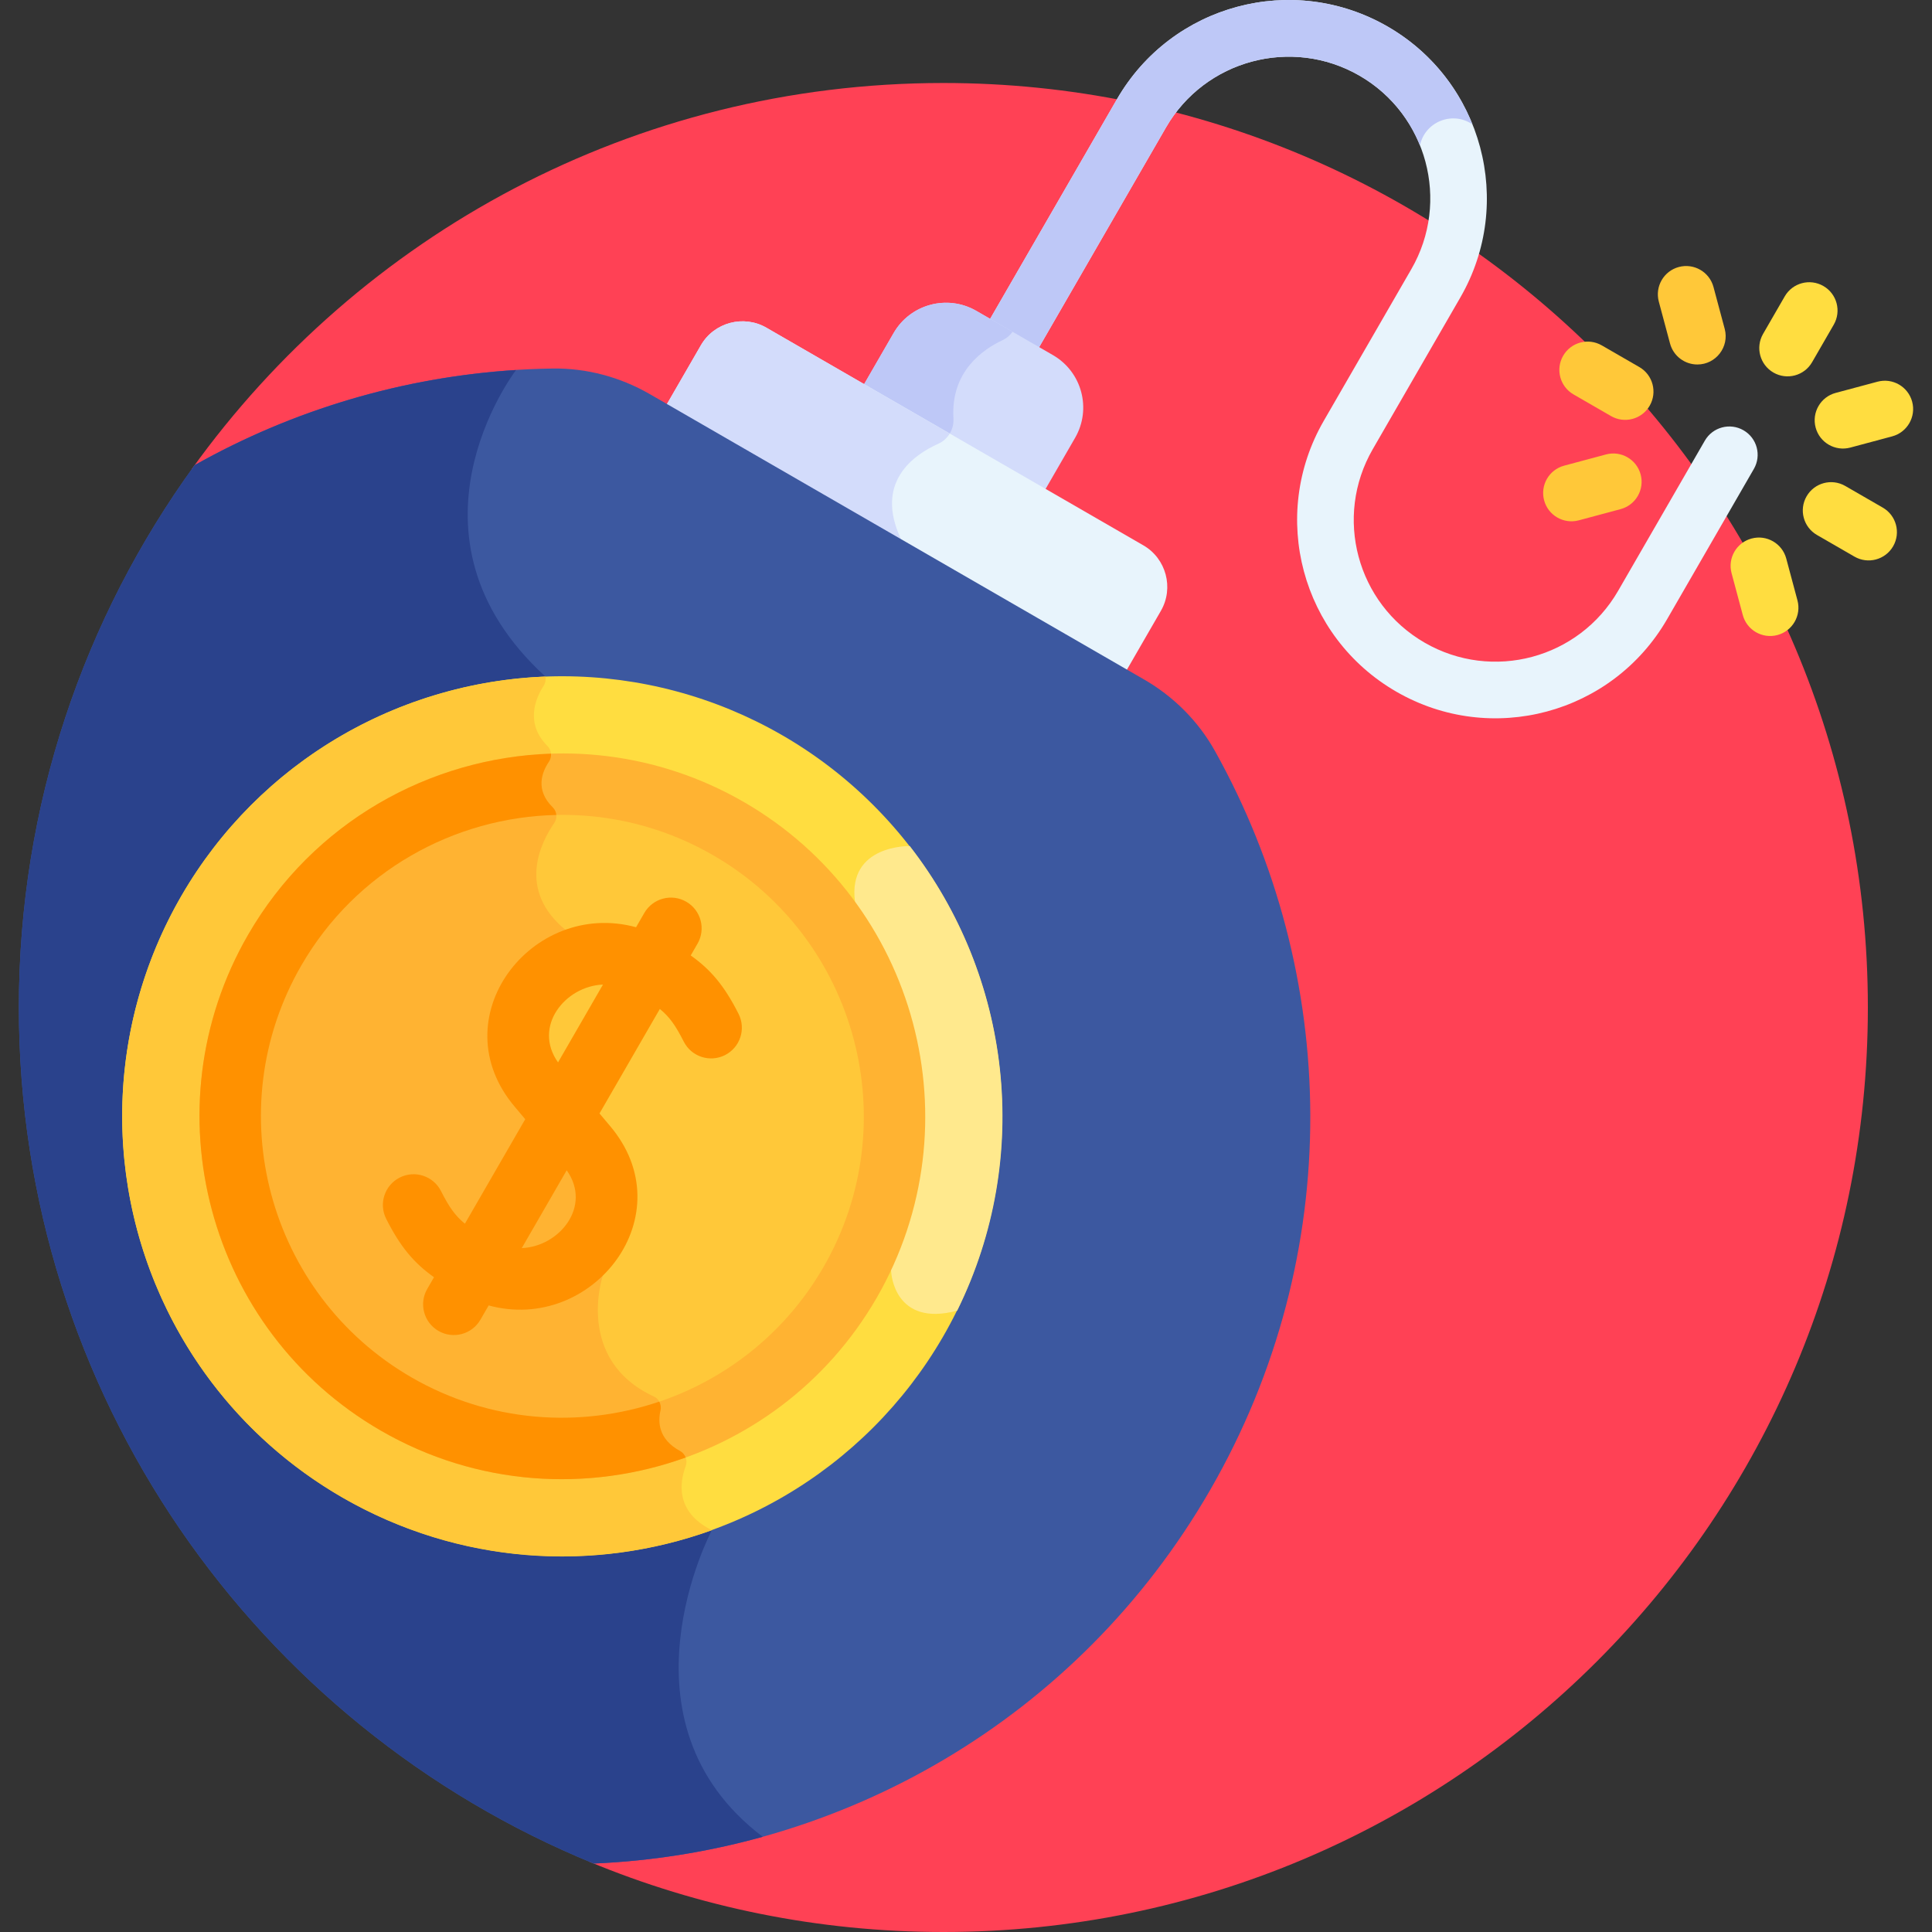
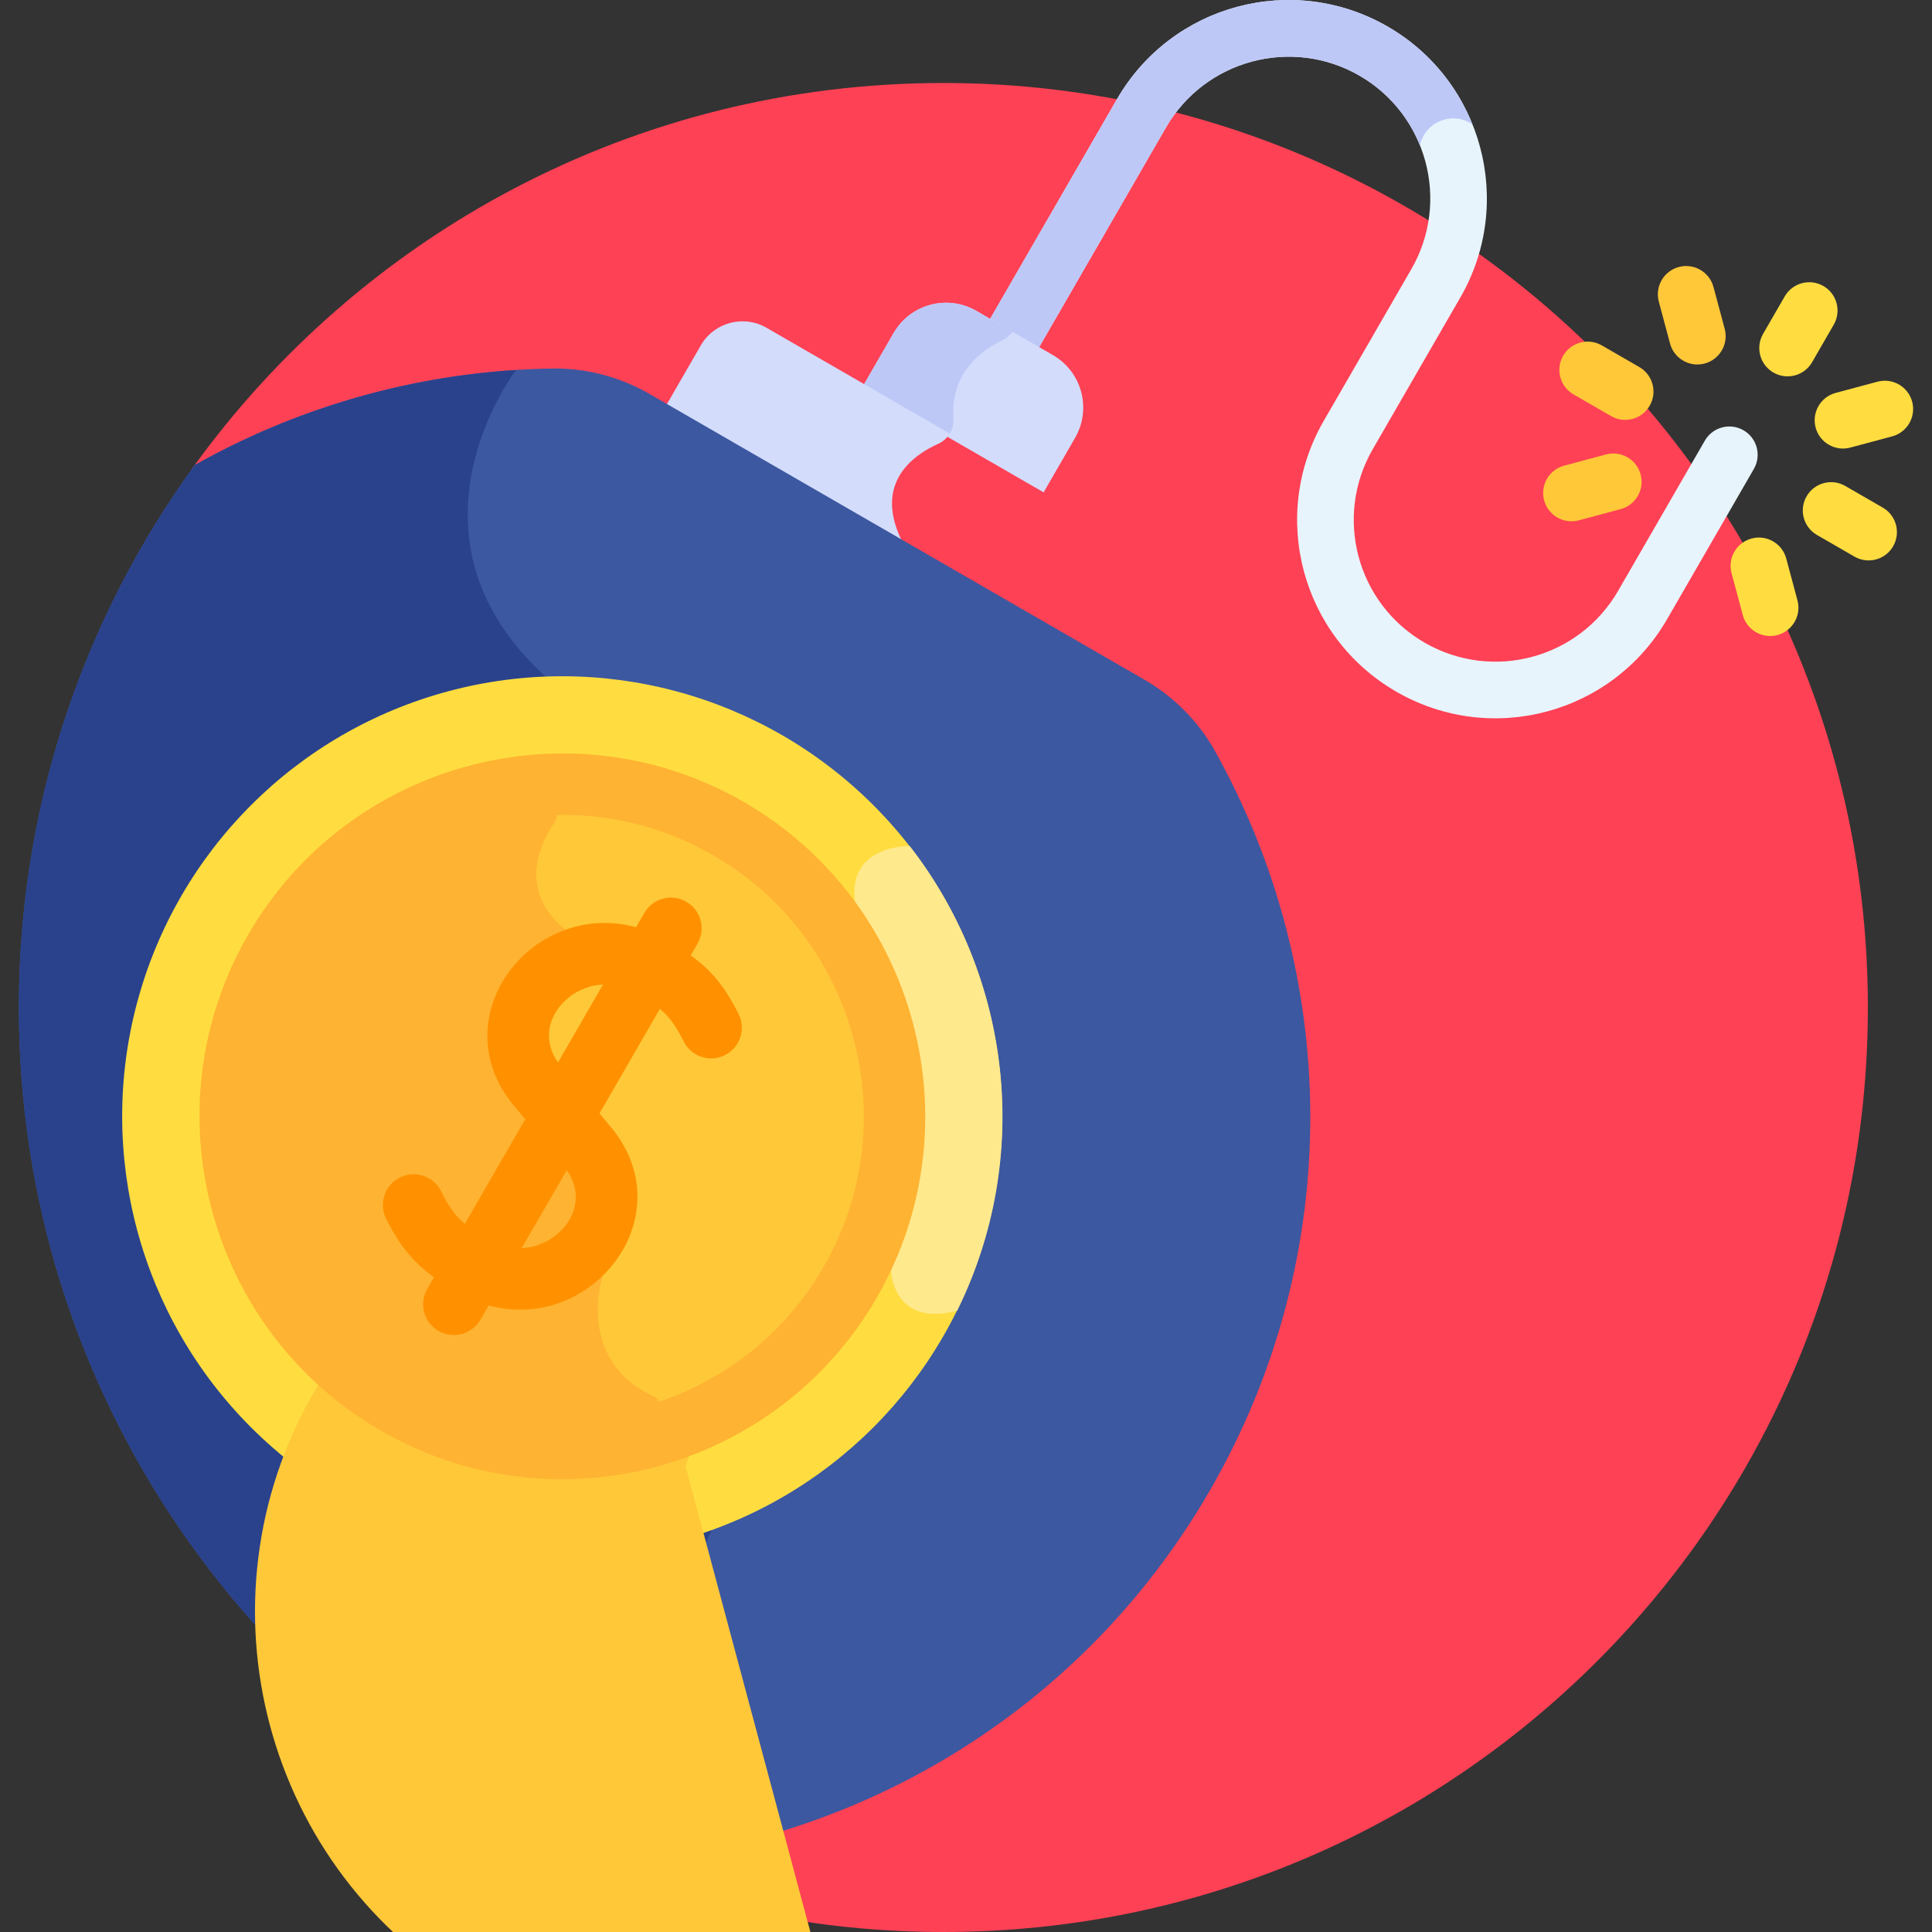
<svg xmlns="http://www.w3.org/2000/svg" id="Layer_1" enable-background="new 0 0 512 512" height="512" viewBox="0 0 512 512" width="512">
  <rect x="0" y="0" width="512" height="512" fill="#333333" stroke="none" />
  <g>
    <path d="m250.002 21.995c-82.048 0-154.668 40.338-199.133 102.258l105.347 369.139c28.891 11.982 60.563 18.608 93.786 18.608 135.311 0 245.002-109.691 245.002-245.002s-109.691-245.003-245.002-245.003z" fill="#ff4155" />
    <g>
      <path d="m370.04 183.303c-25.148-14.518-33.753-46.621-19.232-71.773l23.21-40.199c10.35-17.927 4.186-40.933-13.741-51.283s-40.933-4.187-51.283 13.741l-36.392 63.034c-2.071 3.586-6.659 4.816-10.245 2.745-3.587-2.071-4.816-6.658-2.745-10.245l36.392-63.034c14.519-25.148 46.621-33.753 71.773-19.231 25.09 14.485 33.717 46.683 19.232 71.773l-23.21 40.199c-10.374 17.968-4.229 40.908 13.741 51.283 17.97 10.373 40.907 4.23 51.283-13.741l22.978-39.798c2.071-3.587 6.658-4.817 10.245-2.745 3.587 2.071 4.816 6.658 2.745 10.245l-22.978 39.798c-14.515 25.139-46.614 33.757-71.773 19.231z" fill="#e8f4fc" />
    </g>
    <g>
      <path d="m376.303 38.541c1.308-6.298 8.645-9.209 13.916-5.569-4.227-10.545-11.865-19.807-22.444-25.914-25.152-14.522-57.254-5.917-71.773 19.231l-36.392 63.034c-2.071 3.587-.842 8.174 2.745 10.245 3.586 2.071 8.174.841 10.245-2.745l36.392-63.034c10.35-17.928 33.356-24.091 51.283-13.741 7.552 4.36 13.006 10.968 16.028 18.493z" fill="#bec8f7" />
    </g>
    <g>
      <path d="m276.57 130.481 8.347-14.457c4.43-7.673 1.801-17.485-5.872-21.915l-20.308-11.725c-7.673-4.43-17.485-1.801-21.915 5.872l-8.347 14.458z" fill="#d3dcfb" />
    </g>
    <path d="m258.737 82.384c-7.673-4.43-17.485-1.801-21.915 5.872l-8.347 14.457 22.601 13.049c1.112-1.328 1.71-3.058 1.598-4.865-.771-12.412 7.793-18.322 13.04-20.761 1.077-.501 1.961-1.278 2.624-2.21z" fill="#bec8f7" />
    <g>
      <path d="m491.454 147.513-9.944-5.741c-3.587-2.071-4.816-6.658-2.745-10.245 2.07-3.587 6.656-4.817 10.245-2.745l9.944 5.741c3.587 2.071 4.816 6.658 2.745 10.245-2.074 3.593-6.662 4.814-10.245 2.745z" fill="#ffdd40" />
    </g>
    <g>
      <path d="m426.939 110.265-9.944-5.741c-3.587-2.071-4.816-6.658-2.745-10.245 2.07-3.587 6.656-4.817 10.245-2.745l9.944 5.741c3.587 2.071 4.816 6.658 2.745 10.245-2.074 3.593-6.662 4.814-10.245 2.745z" fill="#ffc839" />
    </g>
    <g>
      <path d="m481.163 113.31c-1.072-4.001 1.303-8.113 5.304-9.186l11.091-2.972c4-1.071 8.113 1.302 9.186 5.304 1.072 4.001-1.303 8.113-5.304 9.186l-11.091 2.972c-3.995 1.068-8.112-1.293-9.186-5.304z" fill="#ffdd40" />
    </g>
    <g>
      <path d="m409.206 132.591c-1.072-4.001 1.303-8.113 5.304-9.186l11.091-2.972c3.999-1.071 8.113 1.302 9.186 5.304 1.072 4.001-1.303 8.113-5.304 9.186l-11.091 2.972c-3.995 1.068-8.112-1.294-9.186-5.304z" fill="#ffc839" />
    </g>
    <g>
      <path d="m469.978 98.733c-3.587-2.071-4.816-6.658-2.745-10.245l5.741-9.944c2.071-3.588 6.657-4.817 10.245-2.745 3.587 2.071 4.816 6.658 2.745 10.245l-5.741 9.944c-2.078 3.598-6.669 4.811-10.245 2.745z" fill="#ffdd40" />
    </g>
    <g>
      <path d="m449.815 96.593c-3.312 0-6.342-2.21-7.24-5.561l-2.972-11.091c-1.072-4.001 1.303-8.113 5.304-9.186 4-1.068 8.113 1.302 9.185 5.304l2.972 11.091c1.276 4.763-2.32 9.443-7.249 9.443z" fill="#ffc839" />
    </g>
    <g>
      <path d="m461.856 162.989-2.972-11.091c-1.072-4.001 1.303-8.113 5.304-9.186 4-1.07 8.113 1.303 9.186 5.304l2.972 11.091c1.072 4.001-1.303 8.113-5.304 9.186-3.994 1.068-8.111-1.294-9.186-5.304z" fill="#ffdd40" />
    </g>
-     <path d="m298.128 178.369 9.525-16.498c3.493-6.049 1.401-13.856-4.649-17.349l-99.906-57.681c-6.049-3.493-13.856-1.401-17.349 4.649l-9.525 16.498z" fill="#e8f4fc" />
    <path d="m203.099 86.841c-6.049-3.492-13.856-1.401-17.349 4.649l-9.525 16.498 63.152 36.461c-.151-.504-.34-1.022-.598-1.567-7.092-15.01 3.245-22.299 9.858-25.27 1.304-.586 2.354-1.545 3.059-2.714z" fill="#d3dcfb" />
    <path d="m303.209 180.08-131.01-75.639c-7.82-4.515-16.706-6.905-25.734-6.779-33.229.462-65.919 9.294-94.877 25.606-29.298 40.375-46.588 90.03-46.588 143.73 0 102.523 62.981 190.322 152.357 226.86 65.456-2.813 128.123-37.984 163.308-98.926 36.214-62.724 34.232-137.01 1.287-195.951-4.407-7.883-10.922-14.385-18.743-18.901z" fill="#3c58a0" />
    <path d="m188.645 405.525-44.112-226.231c-40.729-37.278-8.587-80.162-7.773-81.234-29.864 1.88-59.039 10.495-85.172 25.208-29.298 40.375-46.588 90.029-46.588 143.73 0 102.521 62.977 190.317 152.349 226.857 15.183-.652 30.217-3.033 44.791-7.086-40.425-30.617-13.495-81.244-13.495-81.244z" fill="#2a428c" />
    <ellipse cx="149.034" cy="295.84" fill="#ffdd40" rx="116.625" ry="116.625" transform="matrix(.707 -.707 .707 .707 -165.539 192.032)" />
    <path d="m241.097 224.211c-.001 0-16.506-.405-14.517 14.736l9.613 98.301s.774 14.564 17.475 10.089c20.185-40.916 14.185-88.712-12.571-123.126z" fill="#ffe98d" />
-     <path d="m181.7 388.598c.58-1.554-.037-3.303-1.496-4.09-5.796-3.126-5.847-7.79-5.168-10.68.355-1.508-.337-3.079-1.742-3.73-21.106-9.792-13.543-32.032-13.543-32.032 4.76-21.031-10.717-42.224-10.717-42.224-19.834-21.129-2.52-38.572-2.52-38.572l3.481-10.733c-13.109-10.643-6.689-23.261-3.126-28.411.897-1.297.741-3.074-.387-4.178-4.714-4.611-2.862-9.337-1.032-12.041.892-1.319.761-3.081-.363-4.21-5.947-5.971-3.233-12.522-1.002-15.986.477-.741.612-1.606.449-2.415-38.663 1.53-75.723 22.247-96.499 58.234-32.205 55.78-13.093 127.107 42.688 159.312 30.969 17.88 66.726 19.934 97.924 8.685-.055-.032-.105-.07-.162-.1-9.573-4.864-8.342-12.659-6.785-16.829z" fill="#ffc839" />
+     <path d="m181.7 388.598l3.481-10.733c-13.109-10.643-6.689-23.261-3.126-28.411.897-1.297.741-3.074-.387-4.178-4.714-4.611-2.862-9.337-1.032-12.041.892-1.319.761-3.081-.363-4.21-5.947-5.971-3.233-12.522-1.002-15.986.477-.741.612-1.606.449-2.415-38.663 1.53-75.723 22.247-96.499 58.234-32.205 55.78-13.093 127.107 42.688 159.312 30.969 17.88 66.726 19.934 97.924 8.685-.055-.032-.105-.07-.162-.1-9.573-4.864-8.342-12.659-6.785-16.829z" fill="#ffc839" />
    <ellipse cx="149.033" cy="295.84" fill="#ffc839" rx="88.045" ry="88.045" transform="matrix(.707 -.707 .707 .707 -165.54 192.032)" />
    <path d="m72.785 251.818c-24.274 42.044-9.817 95.997 32.227 120.271 22.206 12.82 47.731 14.828 70.454 7.683-.959-2.15-.809-4.326-.428-5.945.355-1.508-.337-3.079-1.742-3.73-21.106-9.792-13.543-32.032-13.543-32.032 4.76-21.031-10.717-42.224-10.717-42.224-19.834-21.129-2.52-38.572-2.52-38.572l3.481-10.733c-13.109-10.643-6.689-23.261-3.126-28.411.897-1.297.741-3.074-.387-4.178-2.063-2.017-2.868-4.056-2.969-5.939-28.422 1.829-55.454 17.35-70.73 43.81z" fill="#ffb332" />
    <g>
      <path d="m100.94 379.139c-45.931-26.518-61.725-85.461-35.206-131.392 26.519-45.932 85.461-61.725 131.393-35.207 45.932 26.519 61.725 85.461 35.206 131.393-26.519 45.931-85.461 61.725-131.393 35.206zm88.045-152.498c-38.156-22.029-87.12-8.909-109.15 29.247-22.029 38.156-8.909 87.12 29.246 109.15 38.156 22.03 87.121 8.91 109.15-29.246 22.03-38.157 8.91-87.121-29.246-109.151z" fill="#ffb332" />
    </g>
    <g fill="#ff9100">
-       <path d="m100.94 379.14c25.506 14.726 55.021 16.398 80.771 7.114-.266-.725-.782-1.355-1.507-1.746-5.796-3.126-5.847-7.79-5.168-10.68.196-.832.063-1.677-.323-2.383-21.041 7.132-44.925 5.55-65.632-6.406-38.156-22.029-51.276-70.994-29.246-109.15 14.474-25.069 40.575-39.329 67.599-39.915-.066-.749-.387-1.473-.953-2.027-4.714-4.611-2.862-9.337-1.032-12.041.445-.658.636-1.428.575-2.173-32.143 1.059-63.06 18.172-80.29 48.015-26.519 45.931-10.725 104.873 35.206 131.392z" />
      <path d="m161.53 298.232c-.955-1.117-1.826-2.155-2.655-3.155l15.988-27.691c2.564 2.088 4.187 4.397 6.33 8.636 2.027 4.012 6.925 5.622 10.938 3.594s5.623-6.925 3.594-10.938c-3.819-7.557-7.405-11.715-12.673-15.476l1.798-3.115c2.248-3.894.914-8.873-2.98-11.121s-8.873-.914-11.121 2.98l-2.183 3.781c-27.706-7.555-52.143 24.195-32.029 47.719.956 1.118 1.827 2.156 2.656 3.156l-15.987 27.691c-2.563-2.087-4.188-4.399-6.33-8.637-2.027-4.013-6.925-5.622-10.938-3.594s-5.622 6.925-3.594 10.938c3.82 7.56 7.4 11.72 12.67 15.482l-1.795 3.109c-2.248 3.894-.914 8.873 2.98 11.121s8.873.914 11.121-2.98l2.183-3.781c27.614 7.531 52.21-24.114 32.027-47.719zm-1.737-37.311-11.907 20.624c-6.774-9.547 1.932-20.229 11.907-20.624zm-21.518 69.837 11.907-20.623c6.77 9.544-1.929 20.229-11.907 20.623z" />
    </g>
  </g>
</svg>